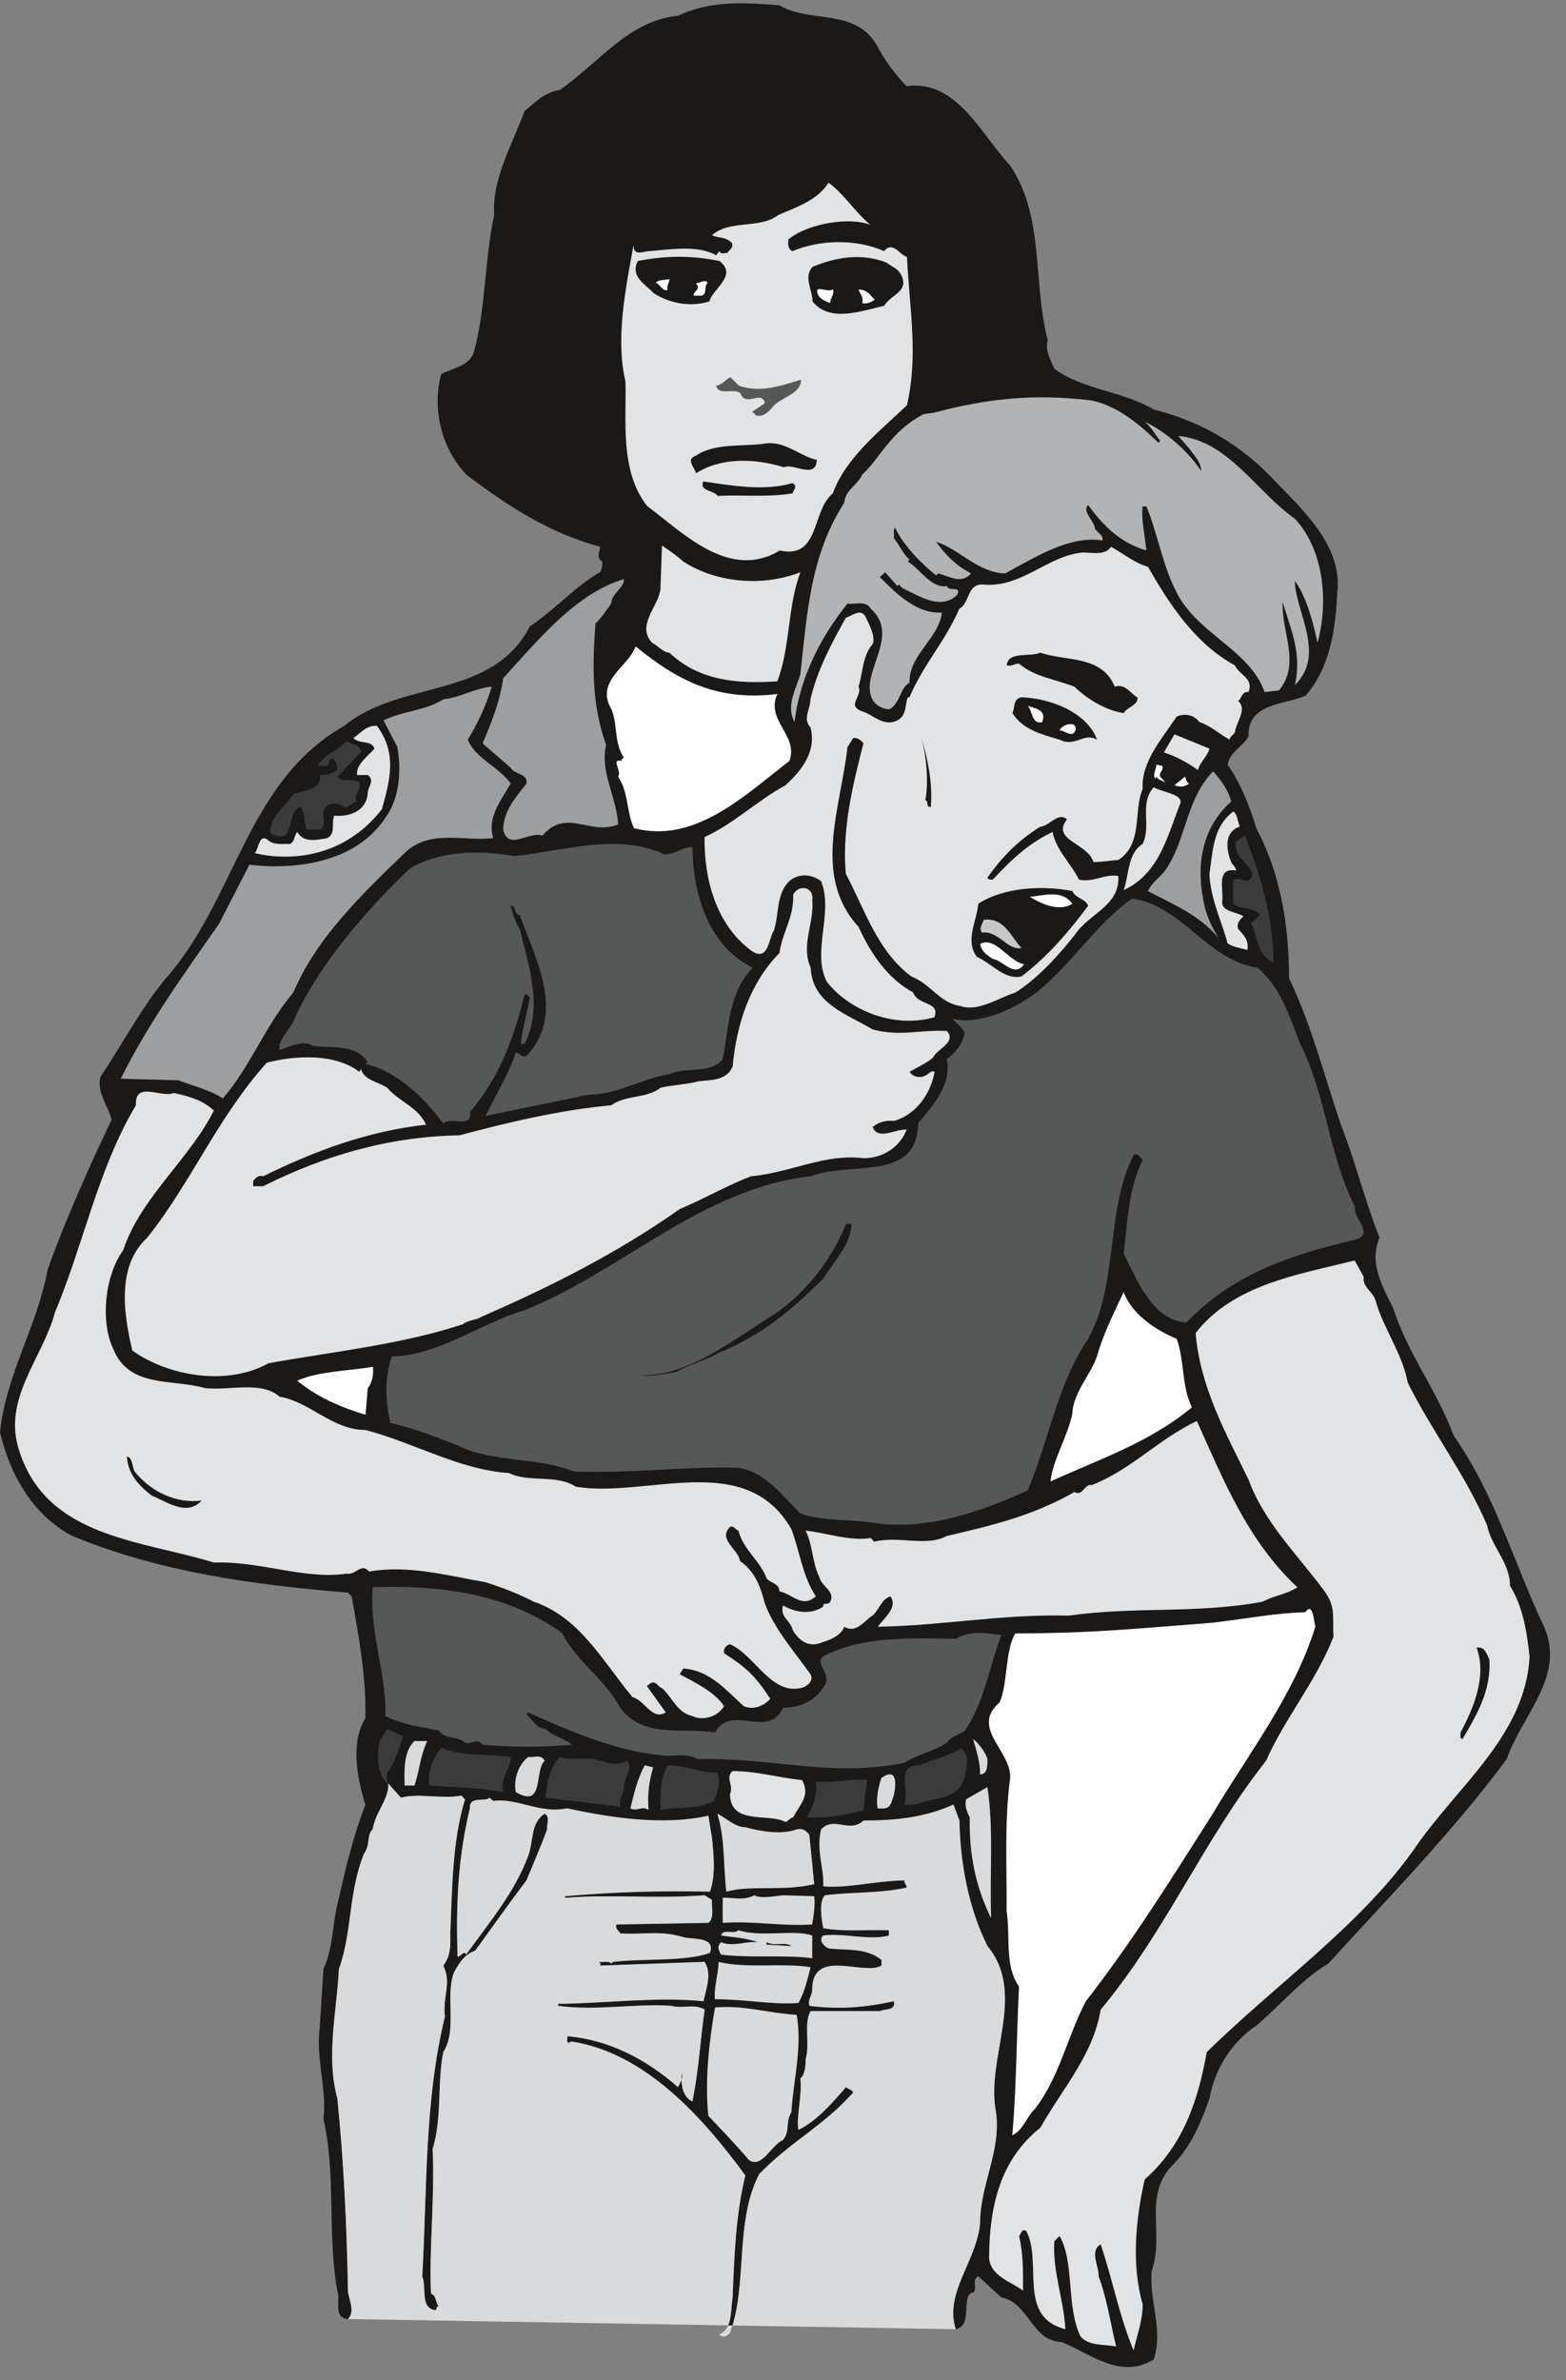
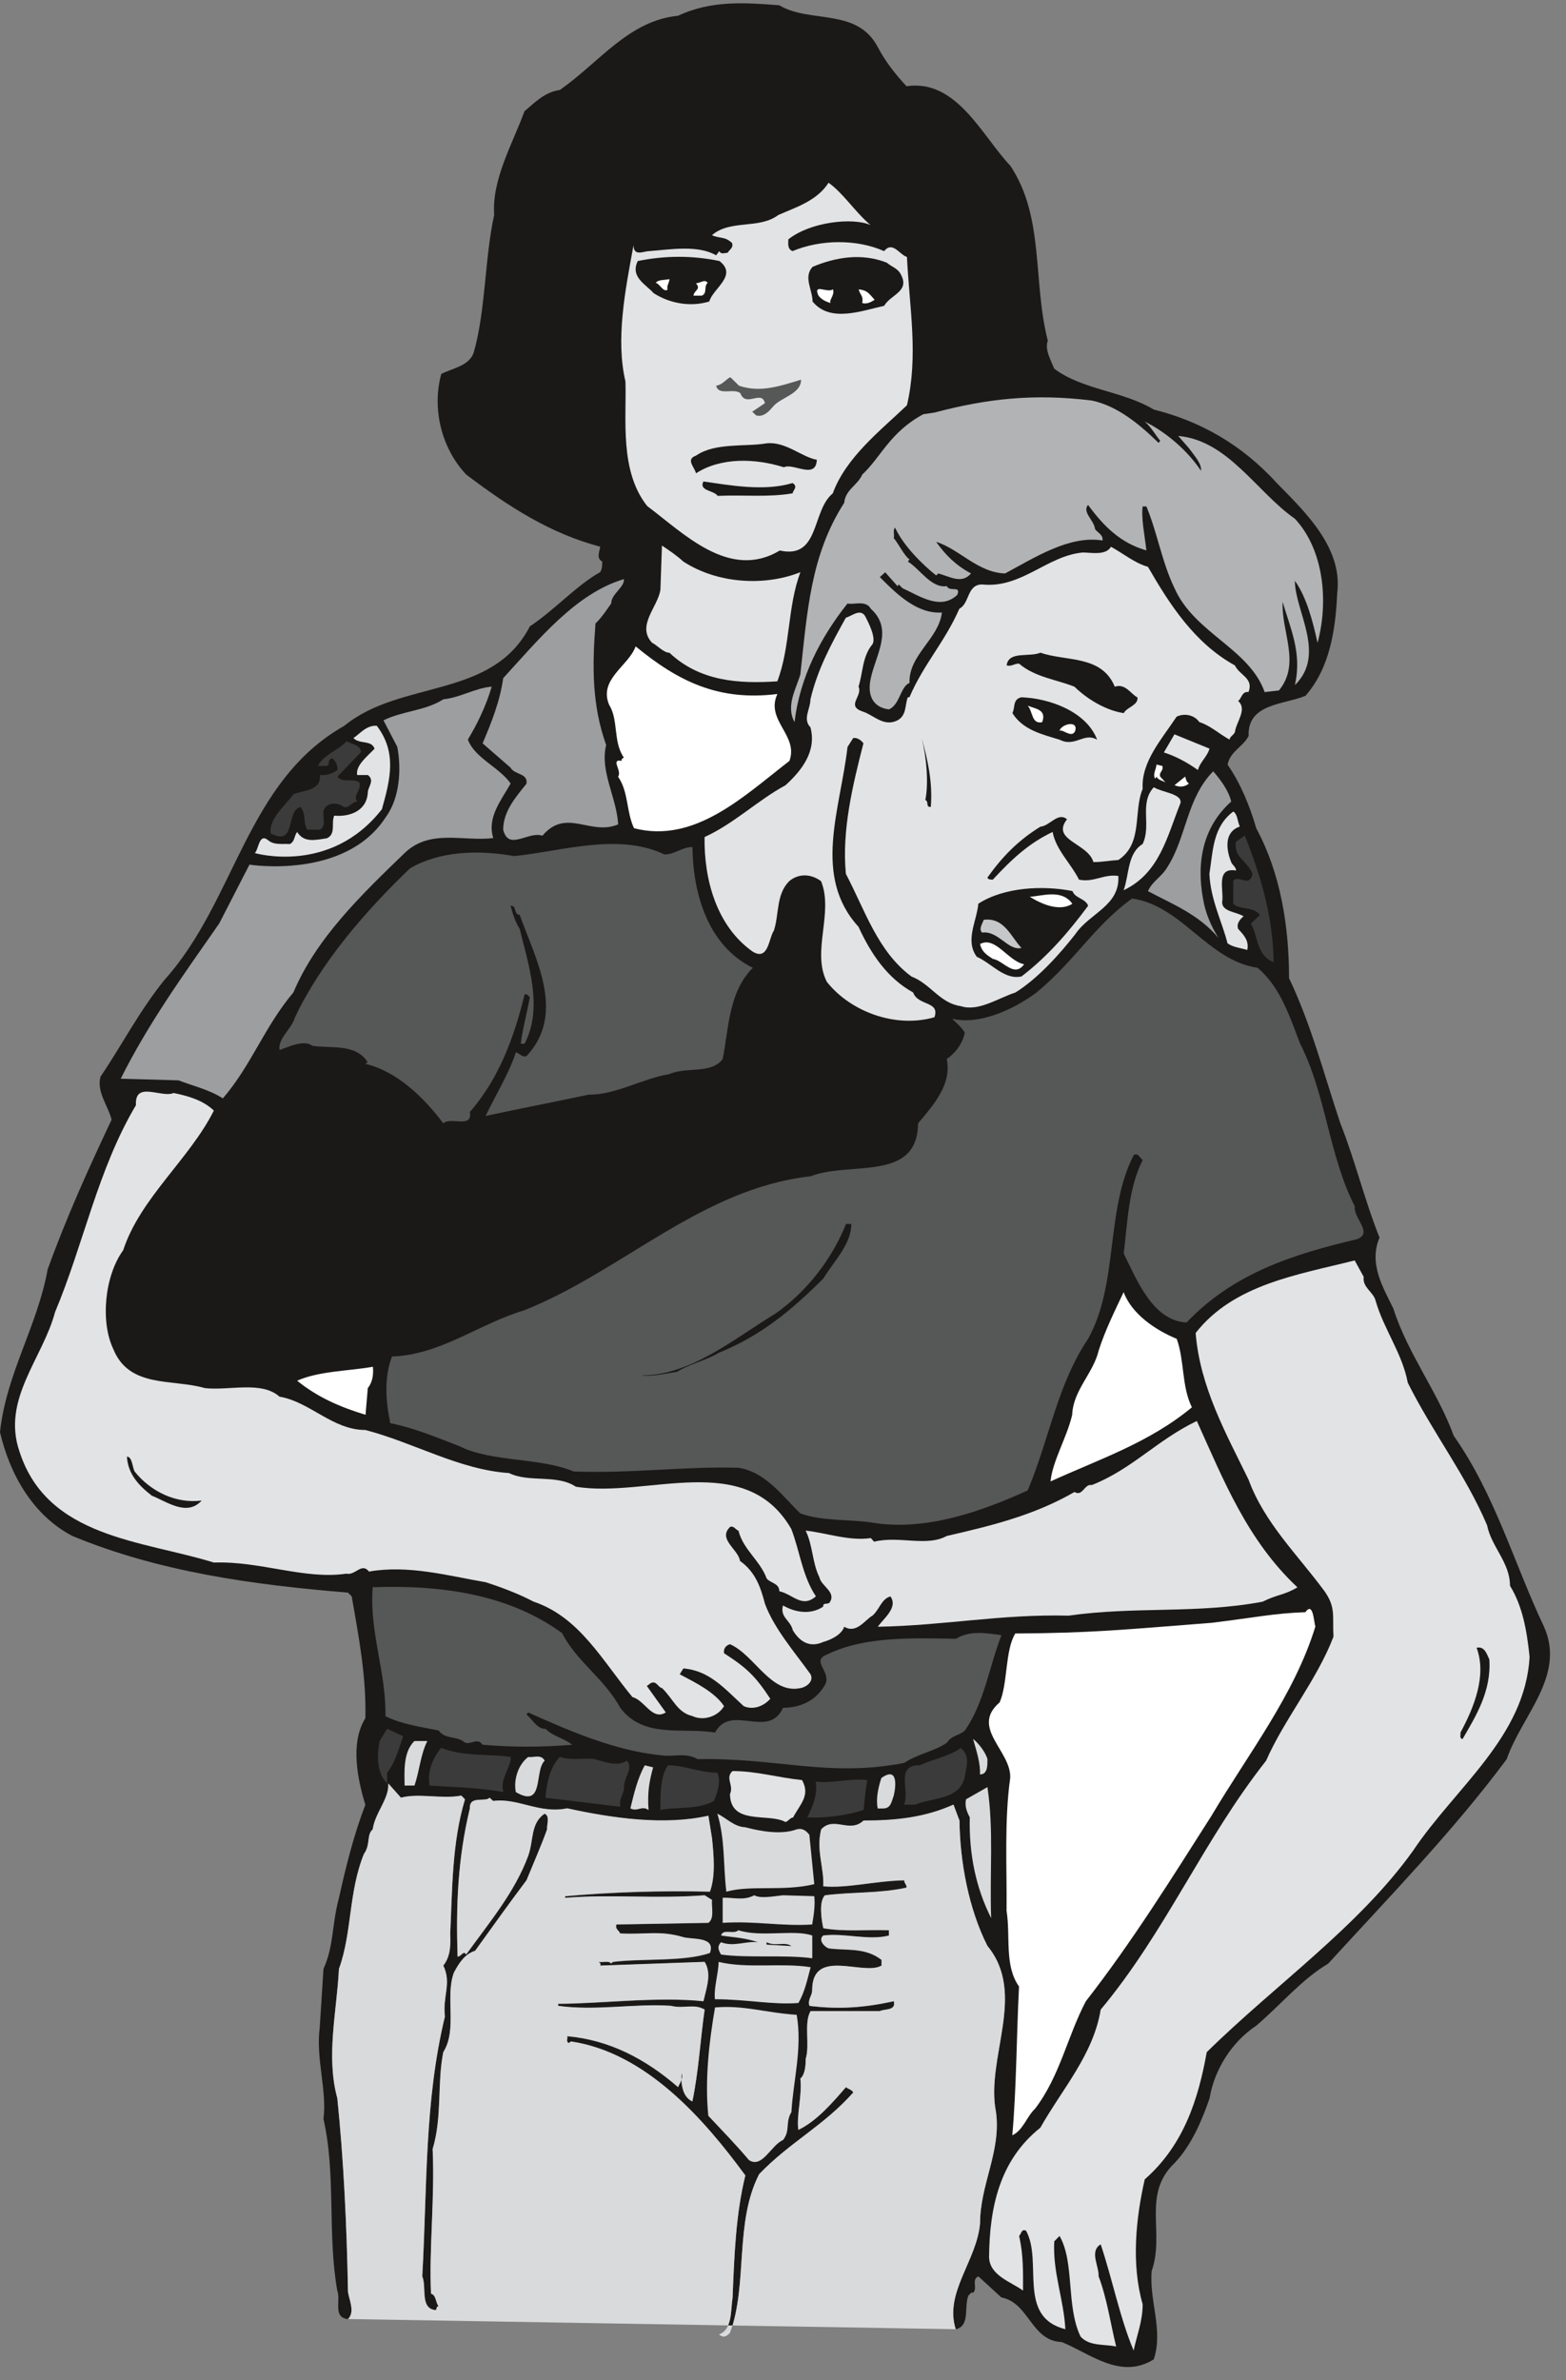
<svg xmlns="http://www.w3.org/2000/svg" xml:space="preserve" width="650.117" height="987.931" fill-rule="evenodd" stroke-linejoin="round" stroke-width="28.222" preserveAspectRatio="xMidYMid" version="1.2" viewBox="0 0 17201 26139">
  <rect x="0" y="0" width="17201" height="26139" fill="#808080" stroke="none" />
  <defs class="ClipPathGroup">
    <clipPath id="a" clipPathUnits="userSpaceOnUse">
      <path d="M0 0h17201v26139H0z" />
    </clipPath>
  </defs>
  <g class="SlideGroup">
    <g class="Slide" clip-path="url(#a)">
      <g class="Page">
        <g class="com.sun.star.drawing.ClosedBezierShape">
          <path fill="none" d="M0 35h17027v25962H0z" class="BoundingBox" />
          <path fill="#1B1918" d="M8560 58c338 203 854 23 1082 460 82 155 186 290 315 429 551-81 826 541 1141 874 376 564 244 1267 411 1920-35 99 31 209 71 308 308 233 750 243 1093 449 509 127 968 384 1357 813 315 320 721 711 658 1206-18 385-76 814-348 1124-229 99-640 81-625 442-64 122-203 168-231 315 145 208 249 470 315 699 266 492 360 1074 360 1646 244 510 384 1059 564 1595 163 411 267 848 430 1254-122 287 40 549 152 780 157 495 488 915 663 1397 455 648 658 1392 991 2096 243 541-247 978-409 1455-587 791-1298 1520-1961 2246-290 171-524 455-790 681-264 175-460 478-513 798-87 251-198 513-384 711-362 343-104 767-252 1186-28 330 130 650 23 970-366 229-704-68-1011-190-338-13-356-432-663-490l-252-231c-81 35-5 127-58 180-28-13-36 23-51 28-53 129 23 333-140 373-129-401 231-752 267-1163 0-427 234-793 175-1222-117-594 343-1293-94-1824-208-411-302-929-307-1376l-66-176c-312 140-627 176-988 176-153 145-325-54-465 96-58 229 33 419 23 625 267 23 564-58 889-66 0 36 30 48 25 81-310 66-558 44-896 84-66 69-41 249-18 361 226 40 477 15 721 23v58c-221 59-495-30-721 0-59 46 10 122 58 140 204 28 402-13 582 127v63c-198 117-762-203-762 270 0 63-53 104-30 172 332 41 612 18 927-51 28 110-107 82-153 110h-762c-76 129-5 368-53 523 0 84-10 175-59 216 23 175-45 409-22 564 203-97 378-303 523-470 25 23 58 23 81 58-330 371-691 541-1034 897-274 533-122 1204-320 1745-40 46-76 58-124 18 152-59 129-262 152-409 18-460 36-920 140-1339-460-627-1095-1349-1915-1471l-23 18c-36-18-10-48-18-76 460 41 861 249 1217 559 18-46 58-87 40-153-10 94 0 257 117 310 69-327 87-675 135-1008-117-69-234-5-368-41-394-28-826 59-1240 0v-23c460 0 1082-81 1595-28 31-139 94-302 13-431l-1148 40c13-23-5-33-18-40 53 7 112-18 140 17l18-17c314-41 787 0 1066-99 64-181-188-145-292-173-256-76-414-26-693-41-15-35-59-48-41-99l1009-18c73-53 27-193 40-251l-81-51c-549 41-1031-13-1532 28v-18c501-45 1047-63 1590-50 64-171 41-409 23-585l-40-249c-483 110-1049 28-1550-81-307 64-541-117-813-81l-40-36c-43 54-224-28-216 117-135 559-153 1082-135 1628 41 0 64-73 94-23 257-355 534-685 681-1082 63-175 23-355 180-464 64 27 23 116 28 172-68 188-150 374-226 559-193 257-366 500-564 775-112 35-175 129-233 239-100 261 40 627-117 873-69 343-10 709-117 1065 25 541-41 1099-18 1587 58 18 48 94 84 140-36 0-13 48-41 40-165-22-89-249-139-370 55-983 22-1916 248-2853-27-221 77-366-17-559 81-104 81-226 76-353 23-477 18-995 162-1473l-40-41c-208 41-470-30-663 23l-140-157c13 170-146 320-171 505-69 59-23 170-97 269-170 420-129 867-274 1263-23 465-145 960-18 1420 69 663 105 1415 117 2113 0 74 87 231 0 312-170-17-76-208-117-312-111-625-12-1270-152-1887 41-308-86-668-41-1001l41-645c117-262 89-478 170-780 76-343 163-693 290-1024-87-284-168-681 0-950 12-448-69-879-150-1339l-41-41c-1059-86-2083-231-3027-622-442-231-691-691-795-1140 68-641 411-1164 523-1786 203-564 447-1105 703-1646-40-157-167-305-122-472 244-361 420-712 704-1065 785-873 892-2176 1974-2789 623-510 1624-289 2038-1092 266-175 518-455 772-595 23-36 23-76 23-117-69-36-28-109-23-163-546-144-1001-436-1471-792-274-290-378-727-274-1105 122-63 302-86 355-231 133-455 122-1049 226-1514-27-391 199-775 333-1140 122-105 226-211 389-234 437-307 757-762 1298-815C7814 1 8187 29 8560 58Z" />
        </g>
        <g class="com.sun.star.drawing.ClosedBezierShape">
          <path fill="none" d="M3649 19586h7392v6079H3649z" class="BoundingBox" />
          <path fill="#D9DADB" d="M10498 25581c-129-401 232-752 267-1163 0-427 234-793 175-1222-117-596 343-1294-94-1825-208-411-302-930-307-1377l-66-175c-312 140-627 175-988 175-152 145-325-53-465 97-58 229 33 419 23 625 267 23 564-59 889-66 0 35 30 48 25 81-310 66-558 43-896 84-66 68-41 249-18 361 226 40 477 15 721 22v59c-221 58-495-31-721 0-58 46 10 122 58 140 204 27 402-13 582 127v63c-198 117-762-203-762 269 0 64-53 104-30 173 332 41 612 18 927-51 28 109-107 81-153 109h-762c-76 130-5 369-53 524 0 84-10 176-59 217 23 175-45 408-22 563 203-96 378-302 523-469 25 22 58 22 81 58-330 371-691 541-1034 897-274 533-122 1204-320 1745-40 45-76 58-124 17 152-58 129-261 152-409 18-459 36-919 140-1338-460-628-1096-1350-1916-1472l-23 18c-36-18-10-48-18-76 460 40 861 249 1218 560 18-46 58-87 40-153-10 94 0 257 117 310 69-328 87-677 135-1009-117-69-234-5-368-41-395-28-827 58-1241 0v-23c460 0 1082-81 1596-28 31-140 94-302 13-432l-1149 41c13-23-5-33-18-41 53 8 112-17 140 18l18-18c315-40 788 0 1067-99 64-180-188-144-292-172-257-77-415-26-694-41-15-36-59-48-41-99l1010-18c73-53 28-193 40-251l-81-51c-550 41-1032-13-1533 28v-18c501-46 1047-63 1591-51 64-170 41-409 23-584l-40-249c-484 109-1050 28-1551-81-307 63-541-117-813-81l-40-36c-43 53-224-28-216 117-135 559-153 1082-135 1628 41 0 64-74 94-23 257-356 534-686 681-1082 63-175 23-356 180-465 64 28 23 117 28 173-68 188-150 373-226 559-193 256-366 500-564 774-112 36-175 130-233 239-99 262 40 628-117 874-69 344-10 710-117 1065 25 541-41 1100-18 1588 59 18 48 94 84 139-36 0-13 49-41 41-165-23-89-249-139-371 55-983 22-1915 249-2853-28-221 76-366-18-559 81-104 81-226 76-353 23-478 18-996 162-1473l-40-41c-208 41-470-30-663 23l-140-157c13 170-145 320-170 505-69 58-23 170-96 269-171 419-130 866-275 1263-23 464-144 960-18 1420 69 663 105 1415 117 2114 0 73 87 231 0 312l6676 112Z" />
        </g>
        <g class="com.sun.star.drawing.ClosedBezierShape">
          <path fill="none" d="M6824 2007h3203v4147H6824z" class="BoundingBox" />
          <path fill="#E2E3E4" d="M9561 2471c-198-86-663-33-902 158 0 48-12 104 46 129 307-129 704-134 1006 0 94-116 170 41 251 64 28 569 127 1082 0 1629-292 279-670 571-815 968-234 190-140 726-582 627-554 333-1060-193-1456-488-306-386-226-955-239-1369-108-460-5-989 89-1497 0 130 109 66 173 66 228-17 531-71 734 46l35-46c18 41 64 18 92 18 18-35 66-53 48-107-81-76-129-45-221-86 203-175 518-63 728-221 180-81 424-152 553-355 163 116 290 320 460 464Z" />
        </g>
        <g class="com.sun.star.drawing.ClosedBezierShape">
          <path fill="none" d="M6981 2820h998v522h-998z" class="BoundingBox" />
          <path fill="#1B1918" d="M7903 2867c203 159-71 298-112 444-191 59-420 31-611-91-89-100-260-177-175-353 302-62 606-62 898 0Z" />
        </g>
        <g class="com.sun.star.drawing.ClosedBezierShape">
          <path fill="none" d="M8879 2823h1044v624H8879z" class="BoundingBox" />
          <path fill="#1B1918" d="M9886 2998c122 203-99 231-175 361-239 51-593 191-786-48 0-128-103-267 0-380 256-108 542-154 816-46 46 41 109 58 145 113Z" />
        </g>
        <g class="com.sun.star.drawing.ClosedBezierShape">
          <path fill="none" d="M7203 3065h152v125h-152z" class="BoundingBox" />
          <path fill="#FFF" d="M7331 3183c-46 28-82-64-128-77 27-35 82-28 151-40-10 64-28 53-23 117Z" />
        </g>
        <g class="com.sun.star.drawing.ClosedBezierShape">
          <path fill="none" d="M7616 3086h158v162h-158z" class="BoundingBox" />
          <path fill="#FFF" d="M7773 3106c-46 41 0 113-64 141h-92c10-64 87-69 27-136 47 0 96-50 129-5Z" />
        </g>
        <g class="com.sun.star.drawing.ClosedBezierShape">
          <path fill="none" d="M8975 3175h180v156h-180z" class="BoundingBox" />
          <path fill="#FFF" d="M9122 3329c-50-18-95-35-132-82-64-141 100-23 159-70 23 65-46 117-27 152Z" />
        </g>
        <g class="com.sun.star.drawing.ClosedBezierShape">
          <path fill="none" d="M9431 3178h177v156h-177z" class="BoundingBox" />
          <path fill="#FFF" d="M9607 3293c-23 12-76 53-136 35 13-82-18-77-40-150 100 10 117 50 176 115Z" />
        </g>
        <g class="com.sun.star.drawing.ClosedBezierShape">
          <path fill="none" d="M7866 4142h934v426h-934z" class="BoundingBox" />
          <path fill="#565757" d="M8117 4236c237 82 461 0 682-66 0 163-234 194-315 304-31 35-94 111-177 89l-45-41 140-94c-35-151-211 53-270-110-73-59-239 33-266-82 76-12 111-76 157-93l94 93Z" />
        </g>
        <g class="com.sun.star.drawing.ClosedBezierShape">
          <path fill="none" d="M8688 4364h5847v3569H8688z" class="BoundingBox" />
          <path fill="#B1B3B4" d="m12726 4864 18-23c-53-63-94-145-170-211 246 122 477 328 618 541 8-81-74-167-133-249l-117-134c547 48 862 617 1281 909 320 343 371 913 249 1363-51-229-117-496-249-681 0 330 348 808 0 1145 82-355-53-627-134-914-18 328 203 676-41 973l-157 18c-168-478-773-648-990-1141-139-287-188-608-309-898h-41c-18 127 23 320 41 483-285-81-470-267-641-500-68 81 67 167 77 266 30 41 94 66 81 125-361-59-739 185-1069 362-298-8-508-271-757-347 104 147 216 258 383 347-104 121-233 33-360 0l-23 22c-146-116-357-321-451-524-28 23-5 81-15 114 56 66 114 193 173 234l-18 24c129 76 257 297 428 269 27 69 162-12 114 97-186 175-420 7-601-74l-40-41-15 18-135-152-59 53c194 196 415 407 682 389-35 292-367 465-356 774-99 36-105 239-226 290-186-23-239-168-199-343 54-256 252-536 0-762-53-99-193-41-256-58-297 373-523 810-582 1303-98-181 18-366 64-524 76-685 111-1309 482-1885 13-145 148-193 198-310 206-191 303-465 671-663l123-18c564-150 1087-212 1727-132 287 59 536 272 734 465Z" />
        </g>
        <g class="com.sun.star.drawing.ClosedBezierShape">
          <path fill="none" d="M7589 4867h1384v332H7589z" class="BoundingBox" />
          <path fill="#1B1918" d="M8972 5050c-10 222-261 30-361 82-320-100-692-110-966 66-18-71-116-153 0-194 208-145 542-95 775-135 210-22 380 148 552 181Z" />
        </g>
        <g class="com.sun.star.drawing.ClosedBezierShape">
          <path fill="none" d="M7716 5288h1021v159H7716z" class="BoundingBox" />
          <path fill="#1B1918" d="M8706 5305c63 41 5 77 0 113-263 46-542 15-823 28-45-64-209-53-157-158 285 40 664 112 980 17Z" />
        </g>
        <g class="com.sun.star.drawing.ClosedBezierShape">
          <path fill="none" d="M7099 5992h1695v1501H7099z" class="BoundingBox" />
          <path fill="#E2E3E4" d="M7505 6167c375 244 894 274 1287 117-144 378-109 821-254 1199-427 28-852 0-1185-314-64 0-140-87-191-110-174-188 64-392 92-582l17-485c72 48 166 111 234 175Z" />
        </g>
        <g class="com.sun.star.drawing.ClosedBezierShape">
          <path fill="none" d="M7739 6005h5990v5207H7739z" class="BoundingBox" />
          <path fill="#E2E3E4" d="M12609 6225c239 415 513 839 955 1083 53 111 208 139 150 292-74-8-74 68-114 99 104 91-23 231-36 343-18 35-58 50-58 81-117-64-209-153-333-193-56-81-168-99-249-59-163 247-391 496-373 794-105 249 7 599-267 780-87 5-175 23-274 23-59-209-470-239-290-470-99-84-188 73-292 81-244 150-419 330-582 559 5 23 41 23 59 23 216-234 401-402 657-524 36 196 199 343 290 524 165 33 269-64 432-41 18 330-315 406-473 640-167 213-406 483-657 640-196 64-407 213-601 150-231-33-330-244-541-325-371-274-510-727-721-1128-46-477 76-978 193-1434-31-40-71-63-112-58l-63 99c-77 682-389 1416 121 1975 135 294 315 564 600 721 53 150 297 92 234 272-432 124-925-64-1182-389-170-332 77-757-63-1105-107-81-246-89-351 0-144 145-109 361-167 541-59 87-59 338-234 232-396-280-535-790-528-1258 320-145 587-406 889-569 185-168 343-379 274-636-89-91 0-203 0-307 76-325 226-605 389-897 66-18 157-104 211-18 50 94 121 244 81 310-112 132-104 313-153 465 49 104-139 208 41 272 122 36 234 175 386 99 104-56 81-168 114-254h18c158-368 384-599 549-973 114-58 81-266 250-266 432 45 711-315 1105-351 94 0 251 36 310-63 139 76 261 180 406 220Z" />
        </g>
        <g class="com.sun.star.drawing.ClosedBezierShape">
          <path fill="none" d="M5301 6360h1554v2866H5301z" class="BoundingBox" />
          <path fill="#9C9E9F" d="M6853 6360c8 91-139 162-139 266-28 41-109 163-173 221-36 466-41 893 117 1335-71 289 114 570 132 872-307 129-569-186-832 124-157-53-373 173-431-66 0-203 144-365 256-505 18-118-129-94-175-176l-307-267c99-234 190-460 226-716 391-426 798-931 1326-1088Z" />
        </g>
        <g class="com.sun.star.drawing.ClosedBezierShape">
          <path fill="none" d="M6666 7098h2026v2033H6666z" class="BoundingBox" />
          <path fill="#FFF" d="M8539 7622c-135 289 236 454 132 735-497 383-1038 912-1707 739-86-183-58-396-175-566 48-64-91-199 41-173-10-13 7-31 23-36-122-175-56-410-163-582-116-280 216-427 292-640 466 383 908 604 1557 523Z" />
        </g>
        <g class="com.sun.star.drawing.ClosedBezierShape">
          <path fill="none" d="M11057 7168h1439v666h-1439z" class="BoundingBox" />
          <path fill="#1B1918" d="M12245 7542c117-41 180 86 249 117 12 87-122 110-150 173-186-27-392-144-542-290-203-81-433-104-608-253-51-5-82 36-137 18 22-161 248-86 371-139 280 99 671 22 817 374Z" />
        </g>
        <g class="com.sun.star.drawing.ClosedBezierShape">
          <path fill="none" d="M1326 7541h4284v4523H1326z" class="BoundingBox" />
          <path fill="#9C9E9F" d="m2740 9496-332 646c-397 569-780 1100-1082 1705l635 18c162 63 330 99 487 198 315-366 455-785 775-1164 250-594 745-1071 1223-1532 279-267 645-122 972-163-71-226 87-414 191-599-127-181-396-280-470-483 104-170 203-378 262-581-188 17-346 121-531 139-198 127-447 127-658 231l152 292c46 244 28 564-129 775-447 686-1495 518-1495 518Z" />
        </g>
        <g class="com.sun.star.drawing.ClosedBezierShape">
          <path fill="none" d="M2799 7970h1488v1440H2799z" class="BoundingBox" />
          <path fill="#E2E3E4" d="M4195 8887c94-334 165-624-56-916-112-9-188 89-257 135 69 71 199 18 232 117-82 86-210 185-191 289h117c81 59 0 130 0 194-13 209-212 267-369 252-36 81 23 203-82 249-121 17-248 53-325-69-35 41-23 104-81 132-82-5-171 13-235-40-104-87-104 94-149 139 0 0 831 244 1396-482Z" />
        </g>
        <g class="com.sun.star.drawing.ClosedBezierShape">
          <path fill="none" d="M11119 7658h933v493h-933z" class="BoundingBox" />
          <path fill="#1B1918" d="M12051 8124c-145-86-240 87-412 0-188-58-403-105-519-293 33-59 0-151 99-173 303 10 715 155 832 466Z" />
        </g>
        <g class="com.sun.star.drawing.ClosedBezierShape">
          <path fill="none" d="M11287 7749h174v187h-174z" class="BoundingBox" />
          <path fill="#FFF" d="M11447 7932c-119 23-100-118-159-182 82 35 212 40 159 182Z" />
        </g>
        <g class="com.sun.star.drawing.ClosedBezierShape">
          <path fill="none" d="M11638 7952h178v110h-178z" class="BoundingBox" />
          <path fill="#FFF" d="M11811 8024c-28 76-105 13-151 0h-22c22-72 204-117 173 0Z" />
        </g>
        <g class="com.sun.star.drawing.ClosedBezierShape">
          <path fill="none" d="M12784 8064h502v394h-502z" class="BoundingBox" />
          <path fill="#E2E3E4" d="M13285 8222c-23 87-104 146-127 235-126-89-248-153-374-193l116-199 385 157Z" />
        </g>
        <g class="com.sun.star.drawing.ClosedBezierShape">
          <path fill="none" d="M10124 8105h106v759h-106z" class="BoundingBox" />
          <path fill="#1B1918" d="M10224 8862c-60 5-18-58-60-76 37-185 14-461-40-681 64 238 122 478 100 757Z" />
        </g>
        <g class="com.sun.star.drawing.ClosedBezierShape">
          <path fill="none" d="M2970 8141h996v1047h-996z" class="BoundingBox" />
          <path fill="#3B3B3B" d="m3964 8262-257 267c54 76 163 13 240 64 28 90-77 135-23 211-71 0-99 105-175 41-70-35-169-23-195 59-15 68 36 167-40 208h-140c-51-92-5-163-74-249-166 41-40 442-328 289-17-162 147-289 252-429 104-46 308-35 290-212 76 8 140-15 193-56 0-48-13-88-53-124-64 0-23 66-64 81h-99c71-132 216-162 316-271 58 35 157 40 157 121Z" />
        </g>
        <g class="com.sun.star.drawing.ClosedBezierShape">
          <path fill="none" d="M12677 8397h128v198h-128z" class="BoundingBox" />
          <path fill="#FFF" d="M12767 8412c18 54-41 67-23 118l59 64c-36-23-77-23-101-64l-13 23c-32-51 13-105 13-156l65 15Z" />
        </g>
        <g class="com.sun.star.drawing.ClosedBezierShape">
          <path fill="none" d="M12609 8471h916v1831h-916z" class="BoundingBox" />
          <path fill="#9C9E9F" d="M13524 8803c-310 276-384 664-310 1066 25 158 89 303 170 432-221-261-501-368-775-514 48-109 152-157 215-266 209-328 209-753 502-1050 76 88 167 205 198 332Z" />
        </g>
        <g class="com.sun.star.drawing.ClosedBezierShape">
          <path fill="none" d="M12901 8529h159v111h-159z" class="BoundingBox" />
          <path fill="#FFF" d="M13059 8606c-48 40-108 40-158 17l117-94c10 30 10 53 41 77Z" />
        </g>
        <g class="com.sun.star.drawing.ClosedBezierShape">
          <path fill="none" d="M12341 8646h628v1132h-628z" class="BoundingBox" />
          <path fill="#E2E3E4" d="M12966 8821c-145 360-227 768-624 956 63-175 40-404 209-508 99-209-41-443 122-623 94 58 316 71 293 175Z" />
        </g>
        <g class="com.sun.star.drawing.ClosedBezierShape">
          <path fill="none" d="M13284 8913h422v1521h-422z" class="BoundingBox" />
          <path fill="#E2E3E4" d="M13618 9078c-171 58-153 244-95 389 10 31 54 54 54 94-230-40-130 221-153 348 0 104 153 104 235 154-31 28-82 76-59 139 59 64 122 127 100 231-72-22-154-28-217-73-54-221-187-479-199-763 40-247 35-514 262-684 46 25 46 106 72 165Z" />
        </g>
        <g class="com.sun.star.drawing.ClosedBezierShape">
          <path fill="none" d="M13546 9177h444v1392h-444z" class="BoundingBox" />
          <path fill="#3B3B3B" d="M13989 10567c-191-76-168-285-249-424l99-94c-77-99-212-51-293-122v-250c45-81 186 81 211-81-53-140-211-181-181-351l97-68c171 434 311 884 316 1390Z" />
        </g>
        <g class="com.sun.star.drawing.ClosedBezierShape">
          <path fill="none" d="M3069 9269h5202v3069H3069z" class="BoundingBox" />
          <path fill="#565757" d="M7298 9384c115 0 191-81 308-81 5 506 167 1082 663 1326-267 270-262 654-331 1002-129 170-396 81-584 165-307 51-592 231-889 226-378 81-775 157-1131 234 112-234 251-455 333-699 41 10 64 59 117 41 437-468 94-1073-76-1551-69 0-28-104-100-99 18 64 46 170 100 252 94 388 262 867 54 1263h-41c10-122 63-315 99-513-18-5-25-41-58-28-113 465-281 925-601 1290 33 188-211 49-292 125-216-287-510-572-856-653l25-18c-129-208-408-150-607-180-86-69-248 5-360 46-22-127 134-231 170-361 284-600 772-1164 1262-1634 320-188 739-206 1146-135 524-53 1141-260 1649-18Z" />
        </g>
        <g class="com.sun.star.drawing.ClosedBezierShape">
          <path fill="none" d="M10671 9753h1283v978h-1283z" class="BoundingBox" />
          <path fill="#1B1918" d="M11952 9948c-213 287-443 555-732 776-188 41-329-145-491-216-132-180 0-390 17-583 286-184 713-202 1034-139 28 81 144 81 172 162Z" />
        </g>
        <g class="com.sun.star.drawing.ClosedBezierShape">
          <path fill="none" d="M1371 9753h9062v5362H1371z" class="BoundingBox" />
-           <path fill="#E2E3E4" d="M8922 9885c23 256-129 495-17 744 17 396 401 509 680 677 308 81 518 0 816 17 109 127-107 193-153 293-63 55-167 104-256 154 23 54 117 77 175 41 36-15 58-58 99-41-41 239-203 473-447 541-89-10-170 13-234 67 59 149 244 22 374 27-71 186-252 315-473 315-432-53-792 158-1239 199-268 104-514 248-781 360-693 488-1415 850-2187 1187-41 31-140 31-193 77-681 226-1467 307-2137 429-447 251-1095 147-1496-140-86-371-185-919 165-1240 482-605 772-1321 1313-1921 310-81 748-104 1014 99 6-10 23-17 18-40 23 129 191 152 290 216 134 157 338 211 427 406-648 71-1231 292-1790 567-58-18-81 22-109 50v59h109c658-330 1370-546 2155-559 546-145 1110-279 1669-330 158-117 391-71 541-193 125-28 211-28 373-59 122-40 338 13 420-175 40-452 186-913 514-1246 28-221 162-396 150-640 63-121 233-85 210 59Z" />
        </g>
        <g class="com.sun.star.drawing.ClosedBezierShape">
          <path fill="none" d="M11311 9822h470v144h-470z" class="BoundingBox" />
          <path fill="#FFF" d="M11779 9926c-140 89-334 6-468-77 147-10 351-86 468 77Z" />
        </g>
        <g class="com.sun.star.drawing.ClosedBezierShape">
          <path fill="none" d="M4244 9868h10734v6880H4244z" class="BoundingBox" />
          <path fill="#565757" d="M13814 10629c251 216 345 519 467 834 285 559 313 1222 600 1786-18 130 208 292 23 361-686 162-1352 368-1870 914-371-17-546-465-691-757 41-330 51-721 209-1028-33-18-46-82-99-54-314 612-164 1415-502 2020-338 501-429 1113-663 1664-505 229-1128 455-1722 351-256-36-541-13-775-99-190-181-378-455-680-501-592-17-1169 64-1810 41-373-157-896-99-1257-279-244-94-490-198-757-252-52-249-68-500 18-732 536-18 947-356 1455-508 1077-430 1949-1339 3143-1471 429-170 1176 69 1181-582 168-198 374-431 315-706 92-64 173-163 198-290-35-59-89-104-139-153 289 71 663-91 929-289 424-351 630-729 1048-1031 553 81 828 680 1379 761Z" />
        </g>
        <g class="com.sun.star.drawing.ClosedBezierShape">
          <path fill="none" d="M10771 10099h451v317h-451z" class="BoundingBox" />
          <path fill="#C5C7C8" d="M11220 10411c-148 35-253-192-433-169-40-41 5-99 18-140 227-29 298 187 415 309Z" />
        </g>
        <g class="com.sun.star.drawing.ClosedBezierShape">
          <path fill="none" d="M10765 10350h486v300h-486z" class="BoundingBox" />
          <path fill="#FFF" d="M11249 10590c-109 152-227-41-344-59-72-46-123-82-140-163 168-91 308 189 484 222Z" />
        </g>
        <g class="com.sun.star.drawing.ClosedBezierShape">
          <path fill="none" d="M164 11989h8800v6883H164z" class="BoundingBox" />
          <path fill="#E2E3E4" d="M2349 12197c-267 533-808 960-996 1534-208 287-249 792-109 1084 175 435 650 326 1006 430 269 30 622-82 820 94 338 58 582 366 943 366 536 140 1032 437 1578 473 221 109 523 10 734 150 780 129 1862-412 2367 465 94 246 122 518 270 739-153 134-252-23-402-56 0-89-99-89-139-140-72-198-257-315-310-526-28-5-51-58-92-40-139 134 92 246 109 373 171 122 227 290 275 473 104 276 325 528 500 772 41 81-53 144-112 152-325 69-500-361-772-482-40 10-76 45-66 99 252 162 346 254 508 500-71 81-188 127-292 81-216-198-378-391-663-414l-40 64c167 89 383 193 487 350-63 109-221 168-348 109-167-40-211-190-333-307-45-8-63-89-127-53l-40 30 208 290c-150 94-231-135-366-168-332-401-581-879-1087-1049-152-81-350-157-526-213-411-71-849-193-1281-117-81-104-150 46-249 23-459 68-942-140-1455-122-785-244-1831-269-2136-1222-195-572 256-1019 391-1527 315-750 470-1570 889-2274-15-273 279-76 414-134 135 28 315 71 442 193Z" />
        </g>
        <g class="com.sun.star.drawing.ClosedBezierShape">
          <path fill="none" d="M7046 13442h2306v1670H7046z" class="BoundingBox" />
          <path fill="#1B1918" d="M9351 13442c0 220-185 401-307 599-339 339-682 628-1149 816-145 87-331 127-458 209-107 17-305 58-391 40 541 0 1014-401 1474-681 354-249 623-610 773-983h58Z" />
        </g>
        <g class="com.sun.star.drawing.ClosedBezierShape">
          <path fill="none" d="M10864 13843h5938v11973h-5938z" class="BoundingBox" />
          <path fill="#E2E3E4" d="M14979 14023c-17 117 110 167 132 267 89 309 293 576 352 896 267 536 640 1019 871 1565 48 239 252 409 252 665 139 226 185 493 215 780-48 879-815 1435-1280 2130-595 833-1515 1473-2266 2212-92 510-249 1018-681 1397-97 424-150 930-23 1372 0 187-63 337-99 508-151-356-232-780-362-1166-127 76-17 238-23 350 94 249 130 518 193 772-129-28-292 0-391-109-162-338-63-815-231-1105l-58 59c-18 343 104 632 122 965-536-135-244-744-432-1082-51-23-51 33-76 58 48 209 43 394 43 600-135-99-368-165-373-369 5-546 116-1064 563-1420 239-424 582-802 663-1297 718-861 1124-1855 1817-2734 199-455 559-887 740-1362-13-229 28-320-99-500-298-404-658-747-834-1225-249-510-533-1016-581-1610 419-536 1125-640 1747-797l99 180Z" />
        </g>
        <g class="com.sun.star.drawing.ClosedBezierShape">
          <path fill="none" d="M11538 14191h1555v2080h-1555z" class="BoundingBox" />
          <path fill="#FFF" d="M12925 14704c86 234 53 524 167 752-470 390-1019 570-1553 814 22-226 180-482 238-732 10-270 232-455 291-706 71-222 175-431 274-641 92 246 356 419 583 513Z" />
        </g>
        <g class="com.sun.star.drawing.ClosedBezierShape">
          <path fill="none" d="M3264 15011h836v528h-836z" class="BoundingBox" />
          <path fill="#FFF" d="M4096 15011c8 88-5 171-56 234l-25 293c-268-81-524-189-751-374 234-105 547-105 832-153Z" />
        </g>
        <g class="com.sun.star.drawing.ClosedBezierShape">
          <path fill="none" d="M8594 15606h5659v2454H8594z" class="BoundingBox" />
          <path fill="#E2E3E4" d="M13146 15606c292 646 554 1311 1105 1827-140 85-221 77-383 158-717 135-1398 49-2130 153-747-18-1364 109-2096 122 58-87 226-209 139-333-99 25-122 147-198 211-81 45-175 203-310 122-28 86-145 144-231 167-145 66-256 0-333-127-28-117-143-139-109-274 132 76 302 107 442 13-5-54 59-13 76-54 64-109-99-173-117-267-81-163-71-348-152-514 234 26 478 117 716 82l36 40c272-68 578 59 798-63 511-117 966-231 1403-483 91 54 109-94 190-76 442-174 716-494 1154-704Z" />
        </g>
        <g class="com.sun.star.drawing.ClosedBezierShape">
          <path fill="none" d="M1393 15997h823v565h-823z" class="BoundingBox" />
          <path fill="#1B1918" d="M1477 16159c181 227 461 357 738 321-163 180-384 10-547-53-150-117-262-240-274-430 58 5 58 104 83 162Z" />
        </g>
        <g class="com.sun.star.drawing.ClosedBezierShape">
          <path fill="none" d="M4089 17428h6913v1994H4089z" class="BoundingBox" />
          <path fill="#565757" d="M6173 17935c170 325 460 493 640 821 257 343 688 213 1041 272 176-325 585 81 747-272 186 0 361-76 460-251 81-141-163-263 23-334 415-203 938-180 1416-173 155-94 325-63 500-40-135 347-188 740-401 1047-54 53-148 53-198 135-148 99-321 122-468 221-826 162-1408-59-2269-41-135-76-262-23-391-41-511-48-1019-269-1472-472l-18 23c65 53 118 162 210 157 76 81 205 104 292 175-338 28-654 28-984 0-64-94-148 28-216-40-81-54-203-23-267-117-206-41-409-69-584-157 8-489-179-921-140-1416 752-27 1491 76 2079 503Z" />
        </g>
        <g class="com.sun.star.drawing.ClosedBezierShape">
          <path fill="none" d="M10862 17670h3587v5783h-3587z" class="BoundingBox" />
          <path fill="#FFF" d="M14448 17864c-231 751-734 1392-1141 2078-437 686-875 1390-1380 2037-203 385-284 822-559 1182-86 77-132 239-249 290 46-511 46-1087 74-1634-163-229-92-549-137-833 5-460-26-988 40-1456 16-297-443-552-116-831 91-206 58-572 172-757 838-5 1176-41 2155-117 478-58 676-104 1031-117 87-121 92 104 110 158Z" />
        </g>
        <g class="com.sun.star.drawing.ClosedBezierShape">
          <path fill="none" d="M16041 18093h322v1008h-322z" class="BoundingBox" />
          <path fill="#1B1918" d="M16359 18224c23 351-148 623-294 875-39-7-18-48-23-71 146-272 292-623 177-931 92-22 115 81 140 127Z" />
        </g>
        <g class="com.sun.star.drawing.ClosedBezierShape">
          <path fill="none" d="M4152 18987h278v602h-278z" class="BoundingBox" />
          <path fill="#3B3B3B" d="M4428 19068c-46 134-82 280-176 402v117c-114-117-114-308-82-466l82-134 176 81Z" />
        </g>
        <g class="com.sun.star.drawing.ClosedBezierShape">
          <path fill="none" d="M10688 19098h160v391h-160z" class="BoundingBox" />
          <path fill="#D9DADB" d="M10846 19319c0 64 5 169-82 169 6-123-36-250-76-390 53 40 135 140 158 221Z" />
        </g>
        <g class="com.sun.star.drawing.ClosedBezierShape">
          <path fill="none" d="M4443 19121h253v491h-253z" class="BoundingBox" />
          <path fill="#D9DADB" d="M4694 19121c-74 145-86 326-141 489h-109c0-128-22-368 109-489h141Z" />
        </g>
        <g class="com.sun.star.drawing.ClosedBezierShape">
          <path fill="none" d="M4712 19197h900v485h-900z" class="BoundingBox" />
          <path fill="#3B3B3B" d="M5610 19296c5 115-127 249-81 385-263-48-542-53-810-71-29-146 33-304 127-413 263 99 514 63 764 99Z" />
        </g>
        <g class="com.sun.star.drawing.ClosedBezierShape">
          <path fill="none" d="M9931 19197h693v624h-693z" class="BoundingBox" />
          <path fill="#3B3B3B" d="M10598 19510c-53 262-357 229-546 310h-121c66-163-104-438 176-433 122-63 307-91 448-190 99 99 66 172 43 313Z" />
        </g>
        <g class="com.sun.star.drawing.ClosedBezierShape">
          <path fill="none" d="M5659 19292h326v439h-326z" class="BoundingBox" />
          <path fill="#D9DADB" d="M5983 19337c-118 110 0 531-317 345-27-131 23-300 136-386 58 10 140-35 181 41Z" />
        </g>
        <g class="com.sun.star.drawing.ClosedBezierShape">
          <path fill="none" d="M5992 19296h922v548h-922z" class="BoundingBox" />
          <path fill="#3B3B3B" d="M6523 19318c110 28 258 92 362 18 81 92-46 191-30 314-16 66-56 111-41 193l-822-99c12-168 53-339 157-448 113 40 275 10 374 22Z" />
        </g>
        <g class="com.sun.star.drawing.ClosedBezierShape">
          <path fill="none" d="M6924 19387h251v493h-251z" class="BoundingBox" />
          <path fill="#D9DADB" d="M7174 19410c-45 165-64 281-50 469-78-54-118 23-200-18 40-163 77-326 158-473l92 22Z" />
        </g>
        <g class="com.sun.star.drawing.ClosedBezierShape">
          <path fill="none" d="M7254 19387h645v493h-645z" class="BoundingBox" />
          <path fill="#3B3B3B" d="M7880 19469c41 106 0 222-40 311-171 99-439 63-586 99 0-148-5-370 83-491 187 0 349 81 543 81Z" />
        </g>
        <g class="com.sun.star.drawing.ClosedBezierShape">
          <path fill="none" d="M8011 19451h835v561h-835z" class="BoundingBox" />
          <path fill="#E2E3E4" d="M8810 19550c94 171-23 265-99 411-28 0-46 35-82 50-186-104-606 41-611-308 46-94-57-176 28-252 268 0 491 71 764 99Z" />
        </g>
        <g class="com.sun.star.drawing.ClosedBezierShape">
          <path fill="none" d="M9633 19487h202v377h-202z" class="BoundingBox" />
          <path fill="#D9DADB" d="M9817 19721c-25 65-30 141-118 141h-58c-22-105 5-229 40-335 177-126 164 73 136 194Z" />
        </g>
        <g class="com.sun.star.drawing.ClosedBezierShape">
          <path fill="none" d="M8867 19545h660v418h-660z" class="BoundingBox" />
          <path fill="#3B3B3B" d="M9526 19550c-22 124-28 222-40 328-194 64-443 92-619 81 63-121 116-262 93-392 182 23 367-39 566-17Z" />
        </g>
        <g class="com.sun.star.drawing.ClosedBezierShape">
          <path fill="none" d="M10606 19627h283v1440h-283z" class="BoundingBox" />
          <path fill="#D9DADB" d="M10887 21066c-169-333-245-710-235-1107-41-76-55-134-41-198l235-134c71 473 23 938 41 1439Z" />
        </g>
        <g class="com.sun.star.drawing.ClosedBezierShape">
          <path fill="none" d="M7879 19918h1066v859H7879z" class="BoundingBox" />
          <path fill="#D9DADB" d="M8186 20068c185 49 402 83 565 23 58-15 99 8 139 60l54 542c-343 83-700 7-966 83-36-310-13-577-99-857 104 50 185 144 307 149Z" />
        </g>
        <g class="com.sun.star.drawing.ClosedBezierShape">
          <path fill="none" d="M7937 20815h1012v327H7937z" class="BoundingBox" />
          <path fill="#D9DADB" d="m8601 20815 343 10c11 99-5 204-23 311-337 22-623-41-983-18v-276c109-5 231 36 347-27 69 40 217 10 316 0Z" />
        </g>
        <g class="com.sun.star.drawing.ClosedBezierShape">
          <path fill="none" d="M7891 21199h1033v309H7891z" class="BoundingBox" />
          <path fill="#D9DADB" d="M8922 21257v250c-298-41-705 0-1002-41-26-46-48-86 0-135 139 54 272-16 406 0-152-51-256-51-406-74 23-80 139-8 190-58 252 81 613-12 812 58Z" />
        </g>
        <g class="com.sun.star.drawing.ClosedBezierShape">
          <path fill="none" d="M8420 21330h274v44h-274z" class="BoundingBox" />
          <path fill="#1B1918" d="m8693 21373-273-16v-26c100 50 199-11 273 42Z" />
        </g>
        <g class="com.sun.star.drawing.ClosedBezierShape">
          <path fill="none" d="M7851 21547h1055v457H7851z" class="BoundingBox" />
          <path fill="#D9DADB" d="M8904 21605c-35 130-63 270-134 393-276 23-578-41-917-41-14-125 36-270 41-410 316 76 689 7 1010 58Z" />
        </g>
        <g class="com.sun.star.drawing.ClosedBezierShape">
          <path fill="none" d="M7765 22042h1008v1704H7765z" class="BoundingBox" />
          <path fill="#D9DADB" d="M8751 22128c64 369-40 734-58 1068-69 114-10 203-92 307-134 59-228 315-374 221-157-185-302-332-447-487-40-398 10-822 74-1190 320-27 549 58 897 81Z" />
        </g>
      </g>
    </g>
  </g>
</svg>